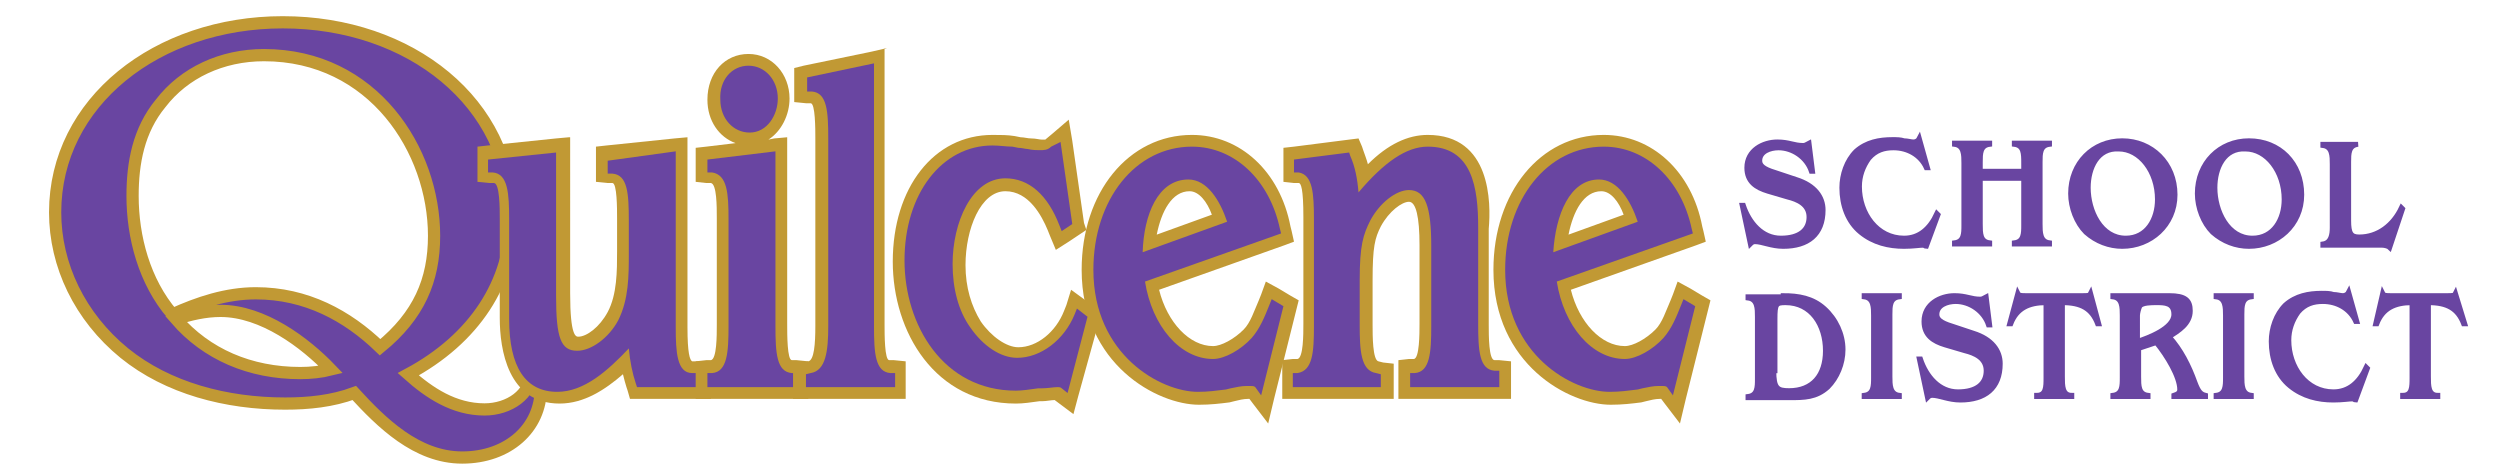
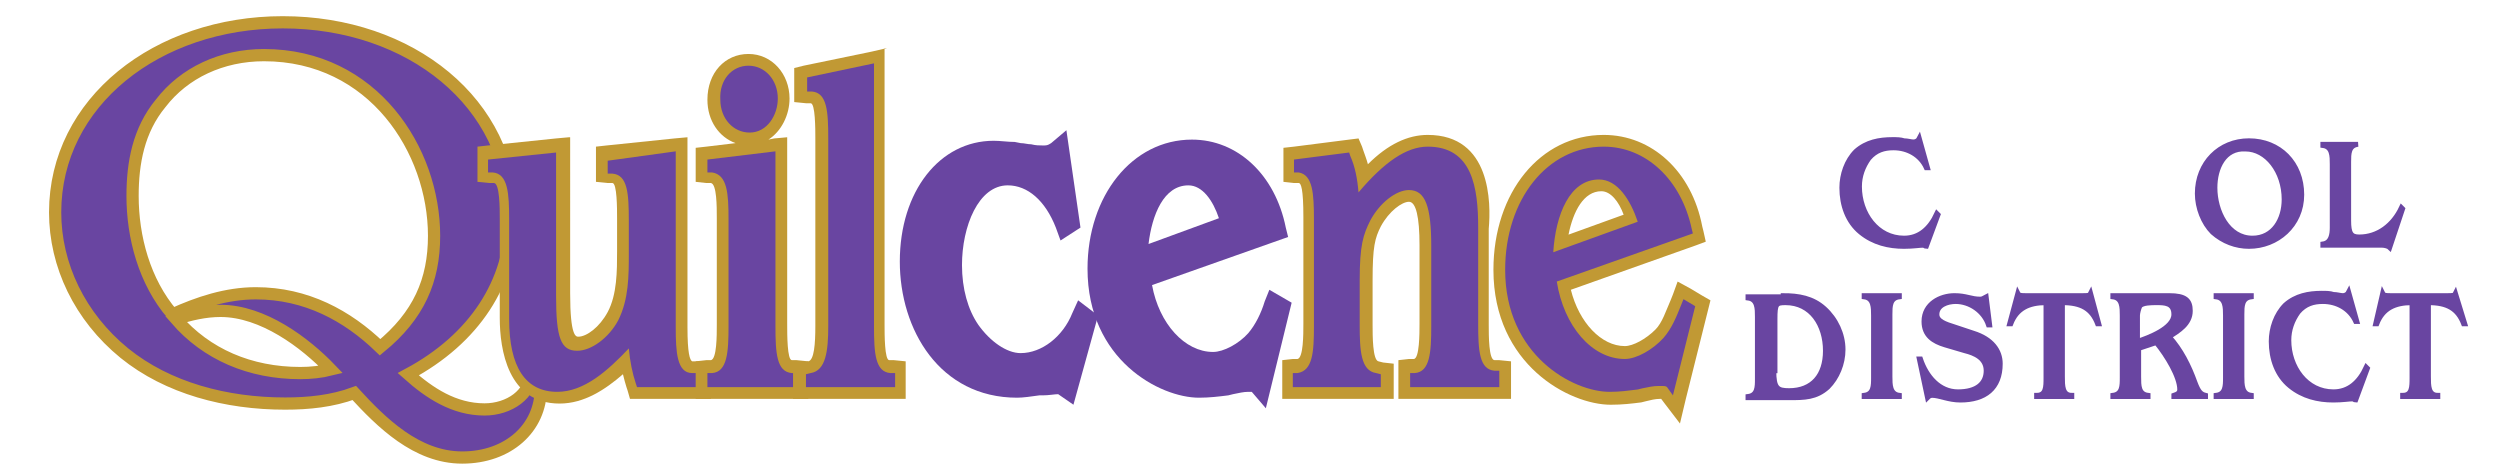
<svg xmlns="http://www.w3.org/2000/svg" version="1.1" id="Layer_1" x="0px" y="0px" viewBox="0 0 213.1 40" style="enable-background:new 0 0 213.1 40;" xml:space="preserve">
  <style type="text/css">
	.st0{fill:#6945A1;stroke:#C19934;stroke-width:1.042;stroke-miterlimit:10;}
	.st1{fill:#6945A1;}
	.st2{fill:#C19934;}
	.st3{fill:#6945A1;stroke:#6945A1;stroke-width:0.419;stroke-miterlimit:10;}
</style>
  <g>
    <path class="st0" d="M45.4,30.4c0.4,0.9,0.7,1.7,0.7,2.7c0,3.4-2.8,5.9-6.7,5.9c-3.9,0-6.9-3-9.2-5.5c-1.9,0.7-3.9,0.9-5.9,0.9   c-5,0-10-1.3-13.7-4.3c-3.8-3.1-5.9-7.5-5.9-12c0-9.4,8.7-16.2,19.4-16.2c10.9,0,19.5,6.9,19.5,16.5c0,5.7-3.2,10.5-8.8,13.5   c1.8,1.6,3.9,3,6.5,3c2.1,0,4-1.3,4-3.2c0-0.4-0.1-0.8-0.2-1.1L45.4,30.4z M37,20.1c0-7.3-5.2-15.4-14.5-15.4   c-3.6,0-6.8,1.5-8.8,4.1c-1.9,2.3-2.4,5.1-2.4,7.9c0,3.5,1,7.3,3.4,10.1c2.2-1,4.6-1.8,7.1-1.8c4.3,0,7.8,1.9,10.6,4.6   C35.7,26.9,37,23.9,37,20.1z M18.8,26.5c-1.3,0-2.6,0.3-3.8,0.7c2.6,3,6.3,4.6,10.6,4.6c0.9,0,1.8-0.1,2.6-0.3   C26,29.2,22.4,26.5,18.8,26.5z" />
  </g>
  <g>
    <g>
      <g>
        <path class="st1" d="M47.6,33.9c-2.1,0-4.6-1.2-4.6-6.7v-8.5c0-2.2-0.2-3.4-0.9-3.5l-0.9-0.1V13l6.8-0.7v12.8     c0,3.9,0.6,4.2,1.3,4.2c1,0,2.3-1,3-2.3c0.9-1.6,0.9-3.7,0.9-5.4v-2.8c0-2.3-0.1-3.4-0.9-3.5l-0.9-0.1V13l6.8-0.7v15.5     c0,2.1,0.2,3.4,0.9,3.4h1v2.2h-6l-0.2-0.7c-0.2-0.6-0.3-1.3-0.5-2C51.8,32.4,49.9,33.9,47.6,33.9z" />
        <path class="st2" d="M57.6,12.9v15c0,2.1,0.1,3.9,1.4,3.9h0.4V33h-5.1l-0.1-0.3c-0.3-0.9-0.5-1.9-0.6-3c-1.8,1.9-3.8,3.7-6.1,3.7     c-2.7,0-4.1-2.1-4.1-6.2v-8.5c0-2.2-0.1-3.9-1.4-4l-0.4,0v-1.1l5.8-0.6v12.2c0,3.6,0.4,4.7,1.8,4.7c1.2,0,2.7-1.1,3.5-2.6     c0.9-1.8,0.9-3.8,0.9-5.7v-2.8c0-2.3-0.1-3.9-1.4-4l-0.4,0v-1.1L57.6,12.9 M48.5,11.7l-1.1,0.1l-5.8,0.6l-0.9,0.1v0.9v1.1v1     l1,0.1l0.4,0c0.5,0,0.5,2.2,0.5,3v8.5c0,2.7,0.7,7.3,5.1,7.3c2.1,0,3.9-1.2,5.4-2.5c0.1,0.4,0.2,0.8,0.3,1.1l0.1,0.3l0.2,0.7h0.8     h5.1h1v-1v-1.2v-1h-1H59c-0.2-0.1-0.4-0.7-0.4-2.9v-15v-1.2l-1.1,0.1l-5.8,0.6l-0.9,0.1v0.9v1.1v1l1,0.1l0.4,0     c0.4,0,0.4,2.2,0.4,3v2.8c0,1.7,0,3.7-0.8,5.2c-0.7,1.3-1.8,2.1-2.5,2.1c-0.2,0-0.7,0-0.7-3.7V12.9V11.7L48.5,11.7z" />
      </g>
    </g>
    <g>
      <g>
        <path class="st1" d="M59.8,33.5v-2.2l0.8-0.1c0.8-0.1,1-1.3,1-3.5v-9.1c0-2.2-0.2-3.4-1-3.5L59.8,15v-2l6.8-0.7v15.5     c0,2.3,0.1,3.4,0.9,3.5l0.9,0.1v2.2H59.8z M63.9,11.8c-1.7,0-3-1.4-3-3.3c0-2,1.3-3.4,3-3.4c1.6,0,3,1.5,3,3.3     C66.8,10.1,65.7,11.8,63.9,11.8z" />
        <path class="st2" d="M63.8,5.6c1.4,0,2.5,1.2,2.5,2.8c0,1.4-0.9,2.9-2.4,2.9c-1.4,0-2.5-1.2-2.5-2.8C61.3,6.8,62.4,5.6,63.8,5.6      M66.1,12.9v14.9c0,2.3,0.1,3.9,1.4,4l0.4,0V33h-7.6v-1.2l0.4,0c1.3-0.1,1.4-1.8,1.4-4v-9.1c0-2.2-0.1-3.8-1.4-4l-0.4,0v-1.1     L66.1,12.9 M63.8,4.6c-2,0-3.5,1.6-3.5,3.9c0,1.8,1,3.2,2.4,3.7l-2.5,0.3l-0.9,0.1v0.9v1.1v0.9l0.9,0.1l0.4,0     c0.5,0.1,0.5,2,0.5,3v9.1c0,0.9,0,2.9-0.5,3l-0.4,0l-0.9,0.1v0.9V33v1h1h7.6h1v-1v-1.2v-1l-1-0.1l-0.4,0c-0.4,0-0.4-2.2-0.4-3     V12.9v-1.2L66,11.8l-0.5,0.1c1.1-0.7,1.8-2.1,1.8-3.5C67.3,6.3,65.8,4.6,63.8,4.6L63.8,4.6z" />
      </g>
    </g>
    <g>
      <g>
        <path class="st1" d="M68.3,33.5v-2.1l0.8-0.1c0.9-0.1,1-1.3,1-3.5v-16c0-2.3-0.1-3.4-0.9-3.5l-0.9-0.1v-2l6.8-1.4v23     c0,2.3,0.1,3.4,0.9,3.5l0.9,0.1v2.2H68.3z" />
        <path class="st2" d="M74.5,5.4v22.4c0,2.3,0.1,3.9,1.4,4l0.4,0V33h-7.6v-1.1l0.4-0.1c1.3-0.2,1.5-1.9,1.5-4v-16     c0-2.3-0.1-3.9-1.4-4l-0.4,0V6.6L74.5,5.4 M75.6,4.1l-1.3,0.3l-5.8,1.2l-0.8,0.2v0.8v1.1v1l1,0.1l0.4,0c0.4,0,0.4,2.2,0.4,3v16     c0,1.5-0.1,2.9-0.6,3l-0.4,0.1l-0.9,0.1v0.9V33v1h1h7.6h1v-1v-1.2v-1l-1-0.1l-0.4,0c-0.4,0-0.4-2.2-0.4-3V5.4V4.1L75.6,4.1z" />
      </g>
    </g>
    <g>
      <g>
        <path class="st1" d="M90.2,33.6c-0.3,0-0.8,0.1-1.3,0.1l-0.3,0c-0.7,0.1-1.4,0.2-1.9,0.2c-6.6,0-10-5.8-10-11.6     c0-6,3.4-10.3,8-10.3c0.6,0,1.2,0.1,1.8,0.1l0.5,0.1c0.3,0,0.6,0.1,0.9,0.1c0.4,0.1,0.7,0.1,1,0.1c0.3,0,0.4,0,0.7-0.2l1.3-1.1     l1.2,8.3l-1.7,1.1l-0.4-1.1c-0.9-2.3-2.4-3.6-4.1-3.6c-2.5,0-3.9,3.5-3.9,6.8c0,2,0.5,3.8,1.4,5.1c1,1.4,2.4,2.4,3.6,2.4     c1.8,0,3.6-1.4,4.4-3.4l0.5-1.1l1.7,1.3l-2.1,7.6L90.2,33.6z" />
-         <path class="st2" d="M90.4,12.1l1,7l-0.9,0.6l-0.2-0.5c-1-2.6-2.6-4-4.6-4c-2.9,0-4.5,3.8-4.5,7.3c0,2.1,0.5,4,1.5,5.4     c1.1,1.6,2.6,2.6,4,2.6c2,0,4-1.5,4.9-3.7l0.2-0.5l0.9,0.7L91,33.5l-0.5-0.4c-0.1-0.1-0.2-0.1-0.4-0.1c-0.3,0-0.8,0.1-1.3,0.1     l-0.3,0c-0.7,0.1-1.4,0.2-1.9,0.2c-6.2,0-9.5-5.6-9.5-11.1c0-5.7,3.2-9.8,7.5-9.8c0.6,0,1.2,0.1,1.7,0.1l0.5,0.1     c0.3,0,0.6,0.1,0.8,0.1c0.4,0.1,0.8,0.1,1,0.1c0.4,0,0.7,0,1-0.3L90.4,12.1 M91.1,10.2l-1.4,1.2l-0.6,0.5     C89,11.9,89,11.9,89,11.9c0,0,0,0-0.2,0c-0.2,0-0.5-0.1-0.9-0.1c-0.3,0-0.6-0.1-0.9-0.1l-0.5-0.1c-0.6-0.1-1.2-0.1-1.9-0.1     c-5,0-8.5,4.5-8.5,10.8c0,6,3.6,12.1,10.5,12.1c0.6,0,1.3-0.1,2-0.2l0.2,0c0.4,0,0.8-0.1,1.1-0.1l0.4,0.3l1.2,0.9l0.4-1.5     l1.8-6.5l0.2-0.7l-0.6-0.4l-0.9-0.7l-1.1-0.8L90.9,26l-0.2,0.5c-0.7,1.8-2.3,3.1-3.9,3.1c-1,0-2.3-0.9-3.2-2.2     c-0.8-1.3-1.3-2.9-1.3-4.8c0-3.1,1.3-6.3,3.4-6.3c2,0,3.1,2.1,3.6,3.3l0.2,0.5l0.5,1.2l1.1-0.7L92,20l0.6-0.4L92.4,19l-1-7     L91.1,10.2L91.1,10.2z" />
      </g>
    </g>
    <g>
      <g>
        <path class="st1" d="M106.7,33.4c-0.1,0-0.2,0-0.3,0c-0.4,0-0.8,0.1-1.3,0.2l-0.4,0.1c-0.8,0.1-1.6,0.2-2.5,0.2     c-3.3,0-9.5-3.2-9.5-11c0-6.2,3.8-11,8.9-11c3.9,0,7.1,3,8,7.5l0.2,0.8l-11.6,4.1c0.6,3.3,2.8,5.7,5.2,5.7c0.9,0,2.2-0.7,3-1.6     c0.6-0.7,1.1-1.7,1.4-2.7l0.4-1l1.9,1.1l-2.2,9L106.7,33.4z M101.3,15.8c-2.1,0-3.1,2.5-3.4,5l6-2.2     C103.4,17.1,102.5,15.8,101.3,15.8z" />
-         <path class="st2" d="M101.6,12.5c3.6,0,6.6,2.8,7.5,7l0.1,0.4l-11.6,4.1c0.6,3.8,3,6.6,5.8,6.6c1,0,2.4-0.8,3.3-1.8     c0.7-0.8,1.1-1.8,1.5-2.8l0.2-0.5l1,0.6l-1.9,7.6L107,33c-0.1-0.1-0.2-0.1-0.7-0.1c-0.5,0-0.9,0.1-1.4,0.2l-0.4,0.1     c-0.8,0.1-1.5,0.2-2.4,0.2c-3.1,0-8.9-3.1-8.9-10.4C93.2,17,96.8,12.5,101.6,12.5 M97.4,21.5l7.2-2.6c-0.6-1.8-1.7-3.6-3.3-3.6     C98.7,15.3,97.5,18.3,97.4,21.5 M101.6,11.5c-5.4,0-9.4,4.9-9.4,11.5c0,8.1,6.5,11.5,10,11.5c1,0,1.8-0.1,2.6-0.2l0.4-0.1     c0.4-0.1,0.8-0.2,1.2-0.2c0,0,0,0,0.1,0l0.3,0.4l1.3,1.7l0.5-2.1l1.9-7.6l0.2-0.8l-0.7-0.4l-1-0.6l-1.1-0.6l-0.4,1.1l-0.2,0.5     c-0.4,0.9-0.7,1.9-1.3,2.5c-0.8,0.8-1.9,1.4-2.6,1.4c-2,0-3.9-2-4.6-4.8l10.7-3.8l0.8-0.3l-0.2-0.9l-0.1-0.4     C109.1,14.6,105.7,11.5,101.6,11.5L101.6,11.5z M98.6,20c0.4-2,1.3-3.7,2.8-3.7c0.8,0,1.5,0.9,1.9,2L98.6,20L98.6,20z" />
      </g>
    </g>
    <g>
      <g>
        <path class="st1" d="M119.8,33.5v-2.2l0.8-0.1c0.8-0.1,1-1.3,1-3.5V21c0-3.7-0.7-4.3-1.4-4.3c-0.8,0-2,0.9-2.8,2.3     c-0.6,1.1-0.8,2-0.8,4.8v3.8c0,2.2,0.2,3.4,1,3.6l0.8,0.1v2.1h-8.6v-2.1l0.8-0.1c0.8-0.1,1-1.3,1-3.5v-9.1c0-2.2-0.1-3.4-0.9-3.5     l-0.8-0.1v-2l5.6-0.7l0.3,0.7c0.3,0.6,0.5,1.3,0.6,2.1c1.9-2,3.7-3,5.4-3c4.8,0,4.8,5.2,4.8,7.4v8.2c0,2.3,0.1,3.5,0.9,3.5     l0.9,0.1v2.2H119.8z" />
        <path class="st2" d="M121.7,12.5c3.8,0,4.3,3.5,4.3,6.9v8.2c0,2.3,0.1,3.9,1.4,4l0.4,0V33h-7.6v-1.2l0.4,0c1.3-0.1,1.4-1.8,1.4-4     V21c0-3.4-0.5-4.8-1.9-4.8c-1.1,0-2.5,1.1-3.3,2.6c-0.6,1.2-0.9,2.1-0.9,5.1v3.8c0,2.2,0.1,3.9,1.4,4.1l0.4,0.1V33h-7.5v-1.2     l0.4,0c1.3-0.2,1.4-1.8,1.4-4v-9.1c0-2.2-0.1-3.8-1.3-4l-0.4,0v-1.1l4.7-0.6l0.1,0.3c0.4,0.9,0.6,1.9,0.7,3.1     C118,13.8,119.9,12.5,121.7,12.5 M121.7,11.5c-1.7,0-3.4,0.8-5.1,2.5c-0.1-0.4-0.3-0.9-0.4-1.2l-0.1-0.3l-0.3-0.7l-0.8,0.1     l-4.7,0.6l-0.9,0.1v0.9v1.1v0.9l0.9,0.1l0.4,0c0.2,0,0.4,0.5,0.4,2.9v9.1c0,0.9,0,2.9-0.5,3l-0.4,0l-0.9,0.1v0.9V33v1h1h7.5h1v-1     v-1.1V31l-0.9-0.1l-0.4-0.1c-0.5-0.1-0.5-2.2-0.5-3.1v-3.8c0-2.9,0.2-3.6,0.7-4.6c0.7-1.3,1.8-2.1,2.4-2.1c0.6,0,0.9,1.3,0.9,3.7     v6.7c0,0.8,0,3-0.5,3l-0.4,0l-0.9,0.1v0.9V33v1h1h7.6h1v-1v-1.2v-1l-1-0.1l-0.4,0c-0.5,0-0.5-2.1-0.5-3v-8.2     C127.1,17.3,127.1,11.5,121.7,11.5L121.7,11.5z" />
      </g>
    </g>
    <g>
      <g>
        <path class="st1" d="M141.8,33.4c-0.1,0-0.2,0-0.3,0c-0.4,0-0.8,0.1-1.3,0.2l-0.4,0.1c-0.8,0.1-1.6,0.2-2.5,0.2     c-3.3,0-9.4-3.2-9.4-11c0-6.2,3.8-11,8.9-11c3.9,0,7.1,3,8,7.5l0.2,0.8l-11.6,4.1c0.6,3.3,2.8,5.7,5.2,5.7c0.9,0,2.2-0.7,3-1.6     c0.6-0.7,1.1-1.7,1.4-2.7l0.4-1l1.9,1.1l-2.2,9L141.8,33.4z M136.4,15.8c-2.1,0-3.1,2.5-3.4,5l6-2.2     C138.5,17.1,137.6,15.8,136.4,15.8z" />
        <path class="st2" d="M136.7,12.5c3.6,0,6.6,2.8,7.5,7l0.1,0.4l-11.6,4.1c0.6,3.8,3,6.6,5.8,6.6c1,0,2.4-0.8,3.3-1.8     c0.7-0.8,1.1-1.8,1.5-2.8l0.2-0.5l1,0.6l-1.9,7.6l-0.5-0.7c-0.1-0.1-0.2-0.1-0.7-0.1c-0.5,0-0.9,0.1-1.4,0.2l-0.4,0.1     c-0.8,0.1-1.5,0.2-2.4,0.2c-3.1,0-8.9-3.1-8.9-10.4C128.3,17,131.9,12.5,136.7,12.5 M132.4,21.5l7.2-2.6     c-0.6-1.8-1.7-3.6-3.3-3.6C133.8,15.3,132.6,18.3,132.4,21.5 M136.7,11.5c-5.4,0-9.4,4.9-9.4,11.5c0,8.1,6.5,11.5,10,11.5     c1,0,1.8-0.1,2.6-0.2l0.4-0.1c0.4-0.1,0.8-0.2,1.2-0.2c0,0,0,0,0.1,0l0.3,0.4l1.3,1.7l0.5-2.1l1.9-7.6l0.2-0.8l-0.7-0.4l-1-0.6     l-1.1-0.6l-0.4,1.1l-0.2,0.5c-0.4,0.9-0.7,1.9-1.3,2.5c-0.8,0.8-1.9,1.4-2.6,1.4c-2,0-3.9-2-4.6-4.8l10.7-3.8l0.8-0.3l-0.2-0.9     l-0.1-0.4C144.2,14.6,140.8,11.5,136.7,11.5L136.7,11.5z M133.7,20c0.4-2,1.3-3.7,2.8-3.7c0.8,0,1.5,0.9,1.9,2L133.7,20L133.7,20     z" />
      </g>
    </g>
  </g>
  <g>
-     <path class="st3" d="M154.5,14.6l-0.1,0c-0.4-1.2-1.6-2-2.8-2c-0.7,0-1.6,0.3-1.6,1.1c0,0.4,0.3,0.7,1.3,1l1.8,0.6   c1.6,0.5,2.3,1.5,2.3,2.6c0,2.1-1.3,3.1-3.4,3.1c-1,0-1.8-0.4-2.4-0.4c-0.2,0-0.3,0.1-0.4,0.2l-0.7-3.3l0.1,0   c0.5,1.5,1.6,2.8,3.2,2.8c1.6,0,2.4-0.7,2.4-1.8c0-1.1-1-1.5-1.8-1.7l-1.7-0.5c-1-0.3-1.8-0.8-1.8-2c0-1.5,1.4-2.2,2.6-2.2   c1,0,1.4,0.3,2.2,0.3c0.2,0,0.3-0.1,0.5-0.2L154.5,14.6z" />
    <path class="st3" d="M164.3,14.3l-0.1,0c-0.5-1.1-1.6-1.7-2.8-1.7c-0.8,0-1.5,0.2-2.1,0.9c-0.5,0.7-0.8,1.5-0.8,2.4   c0,2.3,1.5,4.4,3.8,4.4c1.3,0,2.2-0.8,2.8-2.1l0.1,0.1l-1,2.7c-0.1,0-0.2-0.1-0.2-0.1c-0.4,0-0.9,0.1-1.7,0.1   c-1.3,0-2.6-0.3-3.7-1.2c-1.1-0.9-1.6-2.3-1.6-3.8c0-1.1,0.4-2.3,1.2-3.1c0.9-0.8,2-1,3.1-1c0.4,0,0.7,0,1,0.1   c0.3,0,0.6,0.1,0.8,0.1c0.2,0,0.4-0.1,0.5-0.3L164.3,14.3z" />
-     <path class="st3" d="M174.7,12.3c-0.8,0.1-0.8,0.8-0.8,1.5v5.3c0,0.7,0,1.5,0.8,1.6v0.1h-3v-0.1c0.8-0.1,0.8-0.8,0.8-1.5v-4h-3.7   v3.9c0,0.8,0,1.5,0.8,1.6v0.1h-3v-0.1c0.8-0.1,0.8-0.8,0.8-1.5v-5.3c0-0.7,0-1.5-0.8-1.6v-0.1h3v0.1c-0.8,0.1-0.8,0.8-0.8,1.5v0.8   h3.7v-0.7c0-0.8,0-1.5-0.8-1.6v-0.1h3V12.3z" />
-     <path class="st3" d="M180.9,21c-1.1,0-2.2-0.4-3.1-1.2c-0.8-0.8-1.3-2.1-1.3-3.3c0-2.6,1.9-4.5,4.4-4.5c2.5,0,4.5,1.9,4.5,4.6   C185.4,19.2,183.3,21,180.9,21z M178,16c0,2,1.1,4.3,3.2,4.3c1.8,0,2.7-1.6,2.7-3.3c0-2.4-1.5-4.3-3.3-4.3   C178.8,12.6,178,14.3,178,16z" />
    <path class="st3" d="M191.7,21c-1.1,0-2.2-0.4-3.1-1.2c-0.8-0.8-1.3-2.1-1.3-3.3c0-2.6,1.9-4.5,4.4-4.5c2.6,0,4.5,1.9,4.5,4.6   C196.2,19.2,194.1,21,191.7,21z M188.8,16c0,2,1.1,4.3,3.2,4.3c1.8,0,2.7-1.6,2.7-3.3c0-2.4-1.5-4.3-3.3-4.3   C189.6,12.6,188.8,14.3,188.8,16z" />
    <path class="st3" d="M201,12.3c-0.8,0.1-0.8,0.8-0.8,1.5v5c0,1.1,0.2,1.4,0.9,1.4c1.6,0,2.9-1,3.6-2.5l0.1,0.1l-1.1,3.3   c-0.1-0.1-0.4-0.2-0.7-0.2h-5v-0.1c0.7-0.1,0.8-0.8,0.8-1.4v-5.4c0-0.7,0-1.5-0.8-1.6v-0.1h3V12.3z" />
    <path class="st3" d="M152,25.2c1.3,0,2.5,0.2,3.5,1.1c1,0.9,1.6,2.2,1.6,3.5c0,1.2-0.5,2.4-1.3,3.2c-1,0.9-2,0.9-3.3,0.9H149v-0.1   c0.8-0.1,0.8-0.8,0.8-1.5v-5.3c0-0.7,0-1.5-0.8-1.6v-0.1H152z M151.2,31.6c0,1.5,0.3,1.7,1.3,1.7c2,0,3.1-1.3,3.1-3.4   c0-2.2-1.2-4.1-3.4-4.1c-0.8,0-0.9,0.1-0.9,1.4V31.6z" />
    <path class="st3" d="M161.9,25.3c-0.8,0.1-0.8,0.8-0.8,1.5v5.3c0,0.7,0,1.5,0.8,1.6v0.1h-3v-0.1c0.8-0.1,0.8-0.8,0.8-1.5v-5.3   c0-0.7,0-1.5-0.8-1.6v-0.1h3V25.3z" />
    <path class="st3" d="M169.6,27.7l-0.1,0c-0.4-1.2-1.6-2-2.8-2c-0.7,0-1.6,0.3-1.6,1.1c0,0.4,0.3,0.7,1.3,1l1.8,0.6   c1.6,0.5,2.3,1.5,2.3,2.6c0,2.1-1.3,3.1-3.4,3.1c-1,0-1.8-0.4-2.4-0.4c-0.2,0-0.3,0.1-0.4,0.2l-0.7-3.3l0.1,0   c0.5,1.5,1.6,2.8,3.2,2.8c1.6,0,2.4-0.7,2.4-1.8c0-1.1-1-1.5-1.8-1.7l-1.7-0.5c-1-0.3-1.8-0.8-1.8-2c0-1.5,1.4-2.2,2.6-2.2   c1,0,1.4,0.3,2.2,0.3c0.2,0,0.3-0.1,0.5-0.2L169.6,27.7z" />
    <path class="st3" d="M178.9,27.6l-0.1,0c-0.5-1.3-1.4-1.8-3-1.8v6.3c0,0.8,0,1.6,0.8,1.6v0.1h-3v-0.1c0.8,0,0.8-0.7,0.8-1.5v-6.4   c-1.5,0-2.5,0.5-3,1.8l-0.1,0L172,25c0.1,0.2,0.3,0.2,0.7,0.2h4.8c0.5,0,0.6,0,0.7-0.2L178.9,27.6z" />
    <path class="st3" d="M184.9,25.2c1.4,0,1.8,0.4,1.8,1.3c0,1.1-1,1.7-1.8,2.2c1,1.1,1.7,2.5,2.2,3.9c0.3,0.8,0.5,1,0.9,1.1v0.1h-2.7   v-0.1c0.3-0.1,0.5-0.2,0.5-0.5c0-1.1-1.1-2.9-2-4l-1.5,0.5v2.4c0,0.8,0,1.5,0.8,1.6v0.1h-3v-0.1c0.8-0.1,0.8-0.8,0.8-1.5v-5.3   c0-0.7,0-1.5-0.8-1.6v-0.1H184.9z M182.2,29.1c0.9-0.3,3.1-1.1,3.1-2.3c0-1-0.8-1-1.5-1c-0.4,0-1.2,0-1.4,0.3   c-0.1,0.2-0.2,0.6-0.2,0.8V29.1z" />
    <path class="st3" d="M191.9,25.3c-0.8,0.1-0.8,0.8-0.8,1.5v5.3c0,0.7,0,1.5,0.8,1.6v0.1h-3v-0.1c0.8-0.1,0.8-0.8,0.8-1.5v-5.3   c0-0.7,0-1.5-0.8-1.6v-0.1h3V25.3z" />
    <path class="st3" d="M200.9,27.4l-0.1,0c-0.5-1.1-1.6-1.7-2.8-1.7c-0.8,0-1.5,0.2-2.1,0.9c-0.5,0.7-0.8,1.5-0.8,2.4   c0,2.3,1.5,4.4,3.8,4.4c1.3,0,2.2-0.8,2.8-2.1l0.1,0.1l-1,2.7c-0.1,0-0.2-0.1-0.2-0.1c-0.4,0-0.9,0.1-1.7,0.1   c-1.3,0-2.6-0.3-3.7-1.2c-1.1-0.9-1.6-2.3-1.6-3.8c0-1.1,0.4-2.3,1.2-3.1c0.9-0.8,2-1,3.1-1c0.4,0,0.7,0,1,0.1   c0.3,0,0.6,0.1,0.8,0.1c0.2,0,0.4-0.1,0.5-0.3L200.9,27.4z" />
    <path class="st3" d="M210.1,27.6l-0.1,0c-0.5-1.3-1.4-1.8-3-1.8v6.3c0,0.8,0,1.6,0.8,1.6v0.1h-3v-0.1c0.8,0,0.8-0.7,0.8-1.5v-6.4   c-1.5,0-2.5,0.5-3,1.8l-0.1,0l0.6-2.6c0.1,0.2,0.3,0.2,0.7,0.2h4.8c0.5,0,0.6,0,0.7-0.2L210.1,27.6z" />
  </g>
</svg>